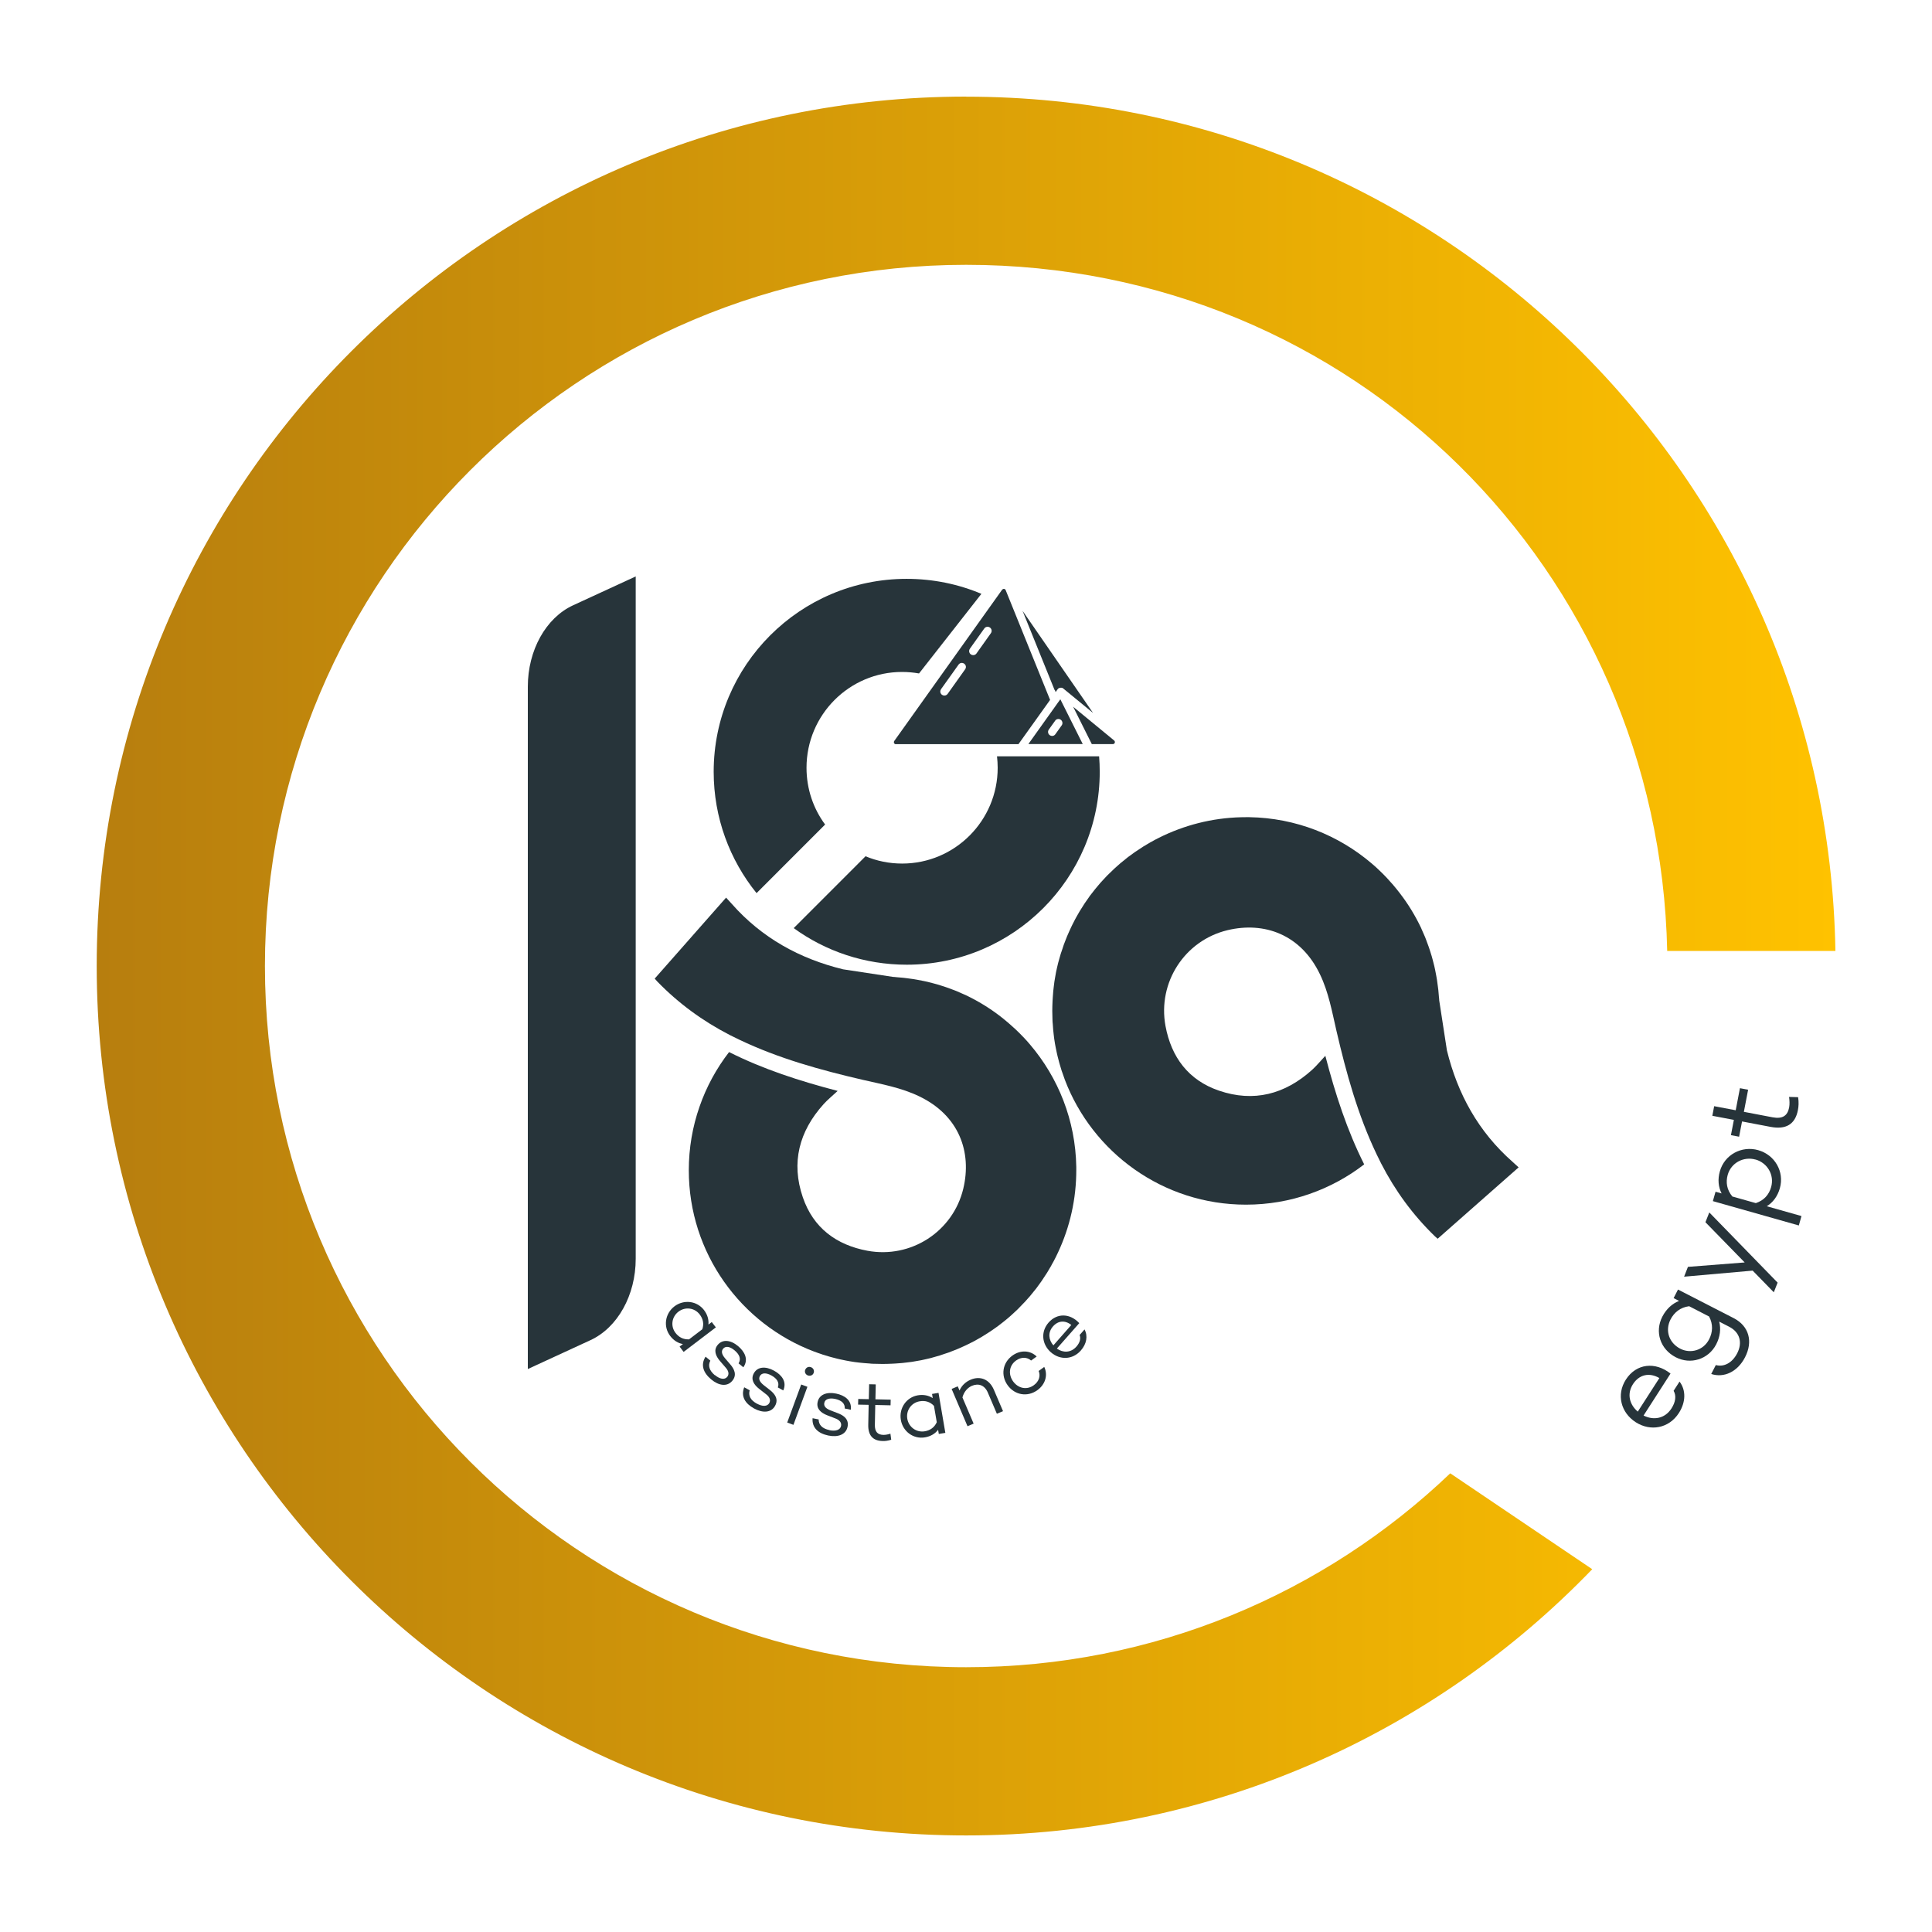
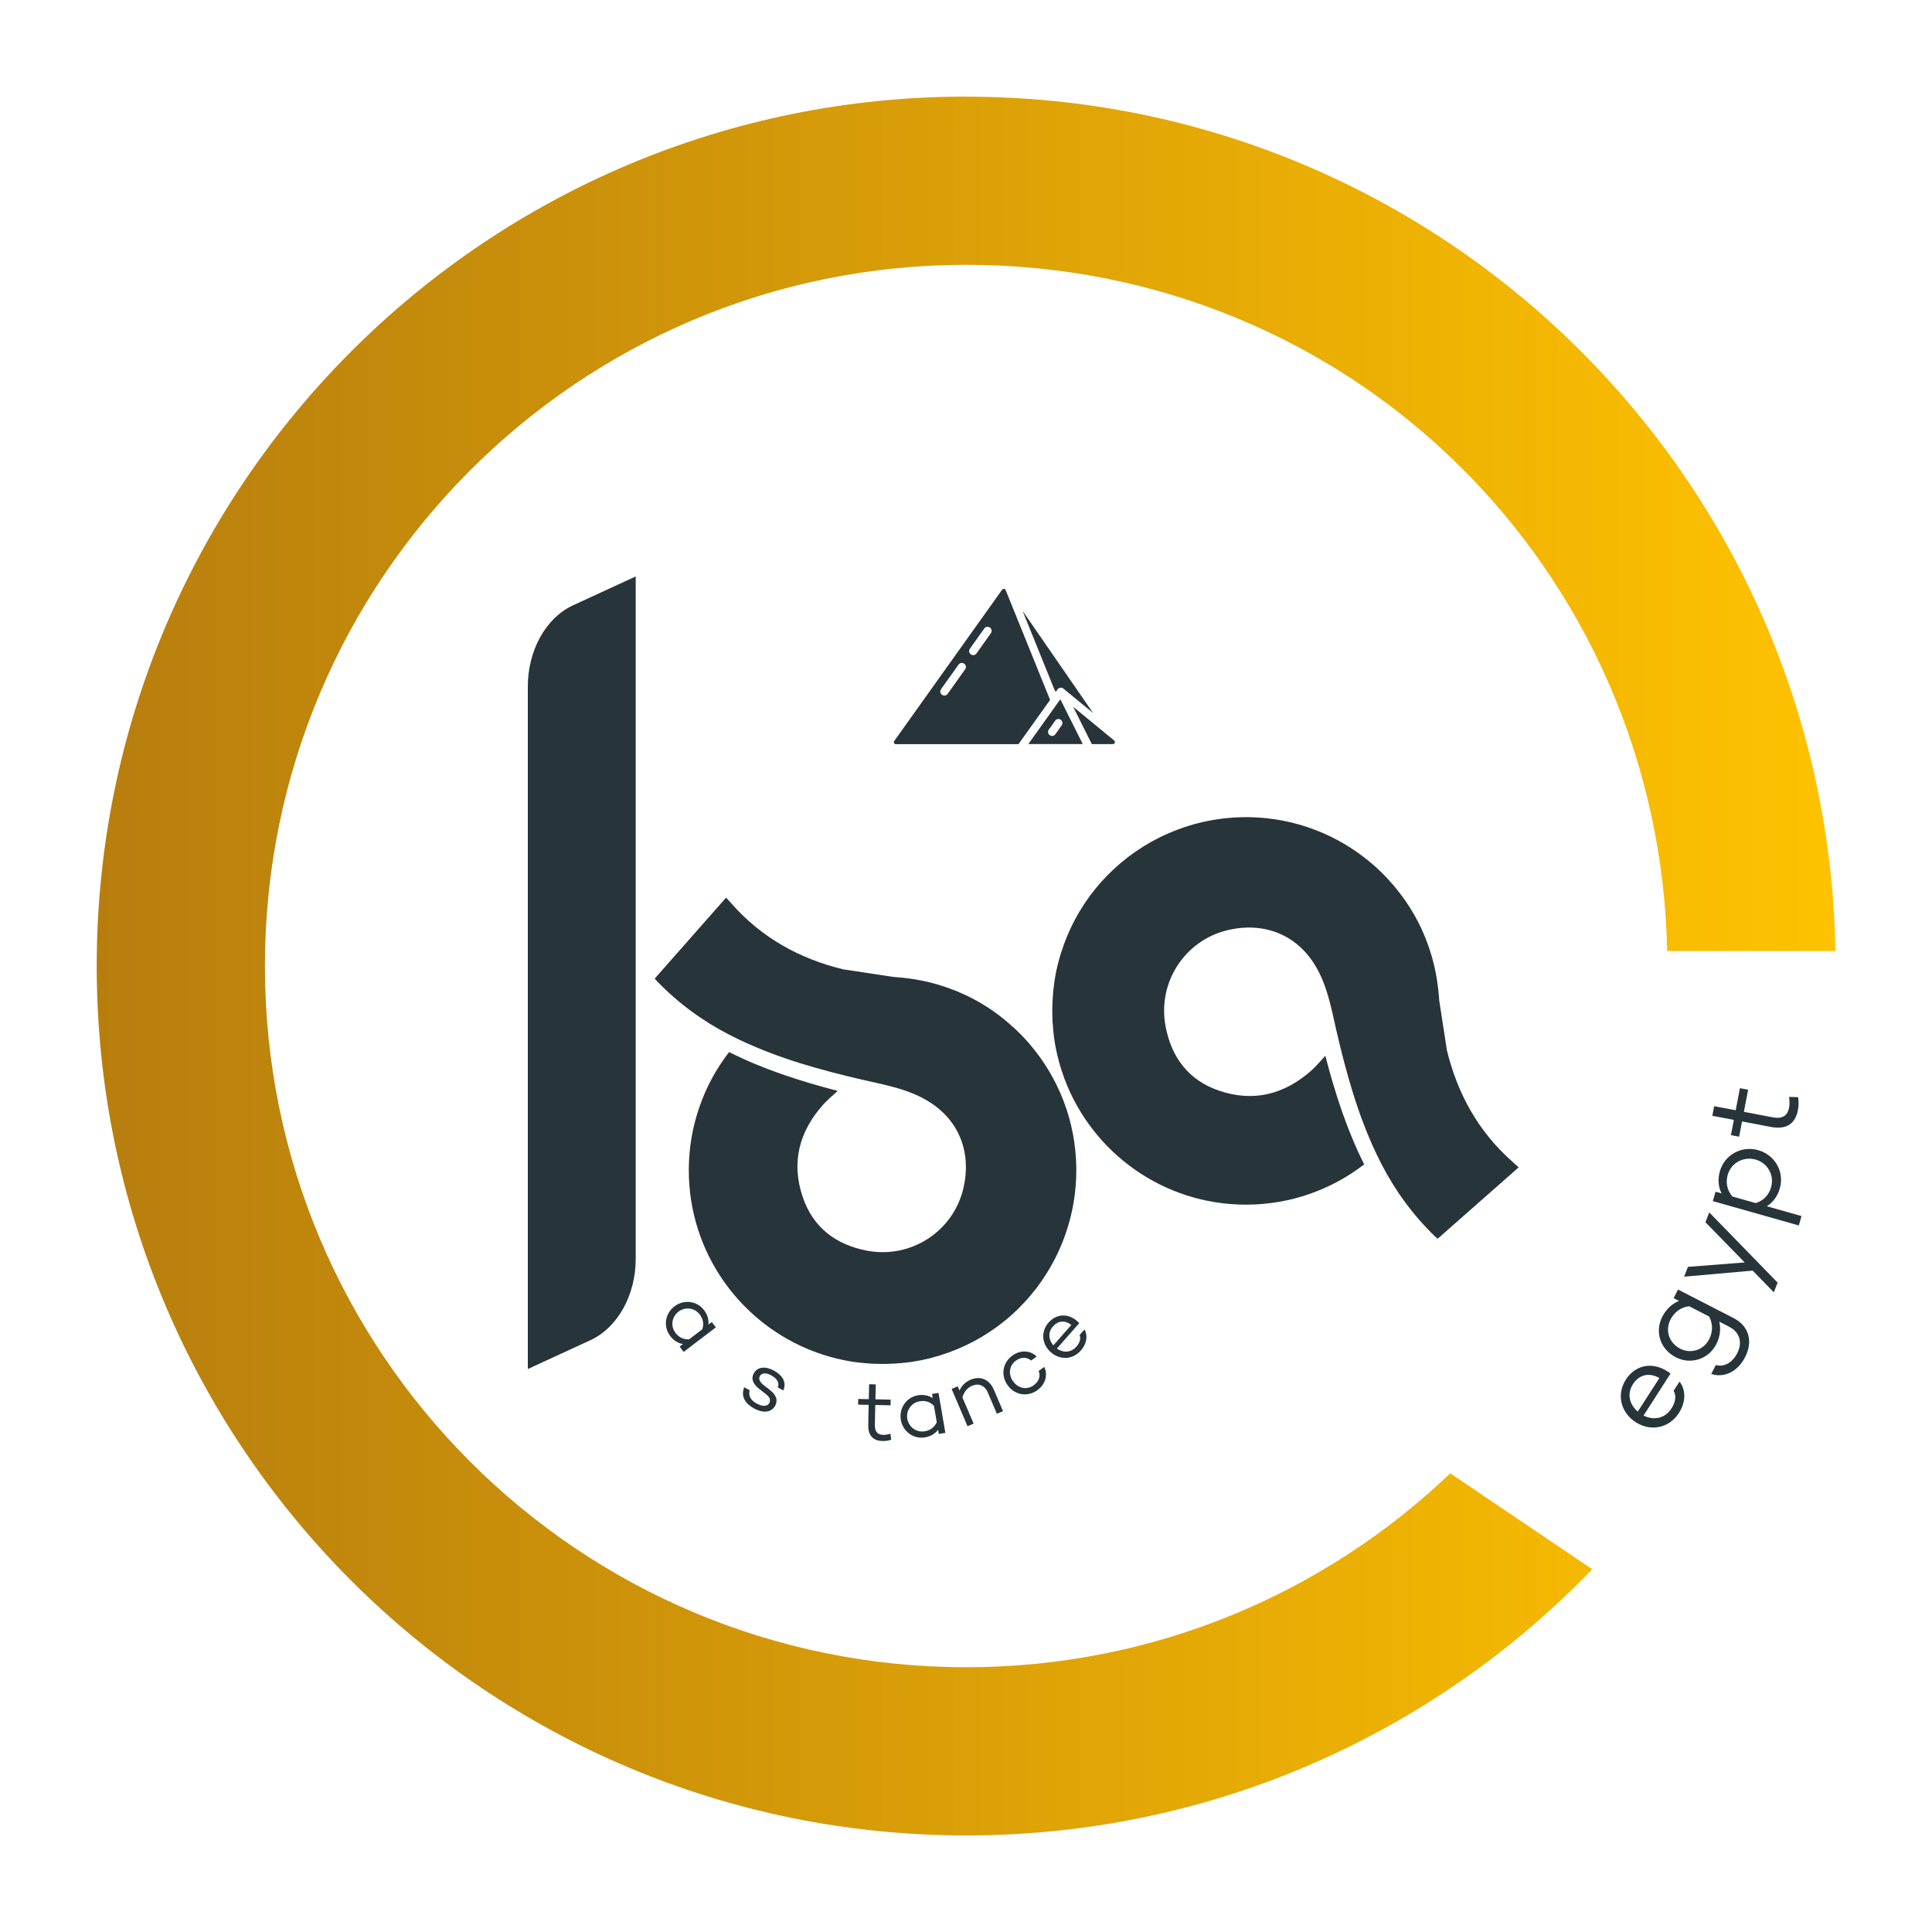
<svg xmlns="http://www.w3.org/2000/svg" width="100" height="100" viewBox="0 0 100 100" fill="none">
  <path d="M50.007 5C25.154 5 5.006 25.148 5.006 50.001C5.006 74.855 25.154 95.002 50.007 95.002C62.736 95.002 74.226 89.717 82.414 81.222L75.065 76.259C68.549 82.478 59.726 86.295 50.007 86.295C29.962 86.295 13.713 70.046 13.713 50.001C13.713 29.956 29.962 13.707 50.007 13.707C70.052 13.707 85.878 29.536 86.294 49.221H95.001C94.585 24.728 74.603 5.004 50.011 5.004" fill="url(#paint0_linear_478_7527)" />
  <path d="M29.659 31.332C28.254 31.981 27.32 33.66 27.32 35.54V70.861L30.565 69.365C31.969 68.716 32.904 67.037 32.904 65.157V29.836L29.659 31.332Z" fill="#27343A" />
  <path d="M74.494 51.783C74.494 51.727 74.487 51.67 74.48 51.617C74.473 51.494 74.462 51.37 74.448 51.247C74.441 51.18 74.434 51.117 74.423 51.053C74.409 50.94 74.395 50.827 74.377 50.714C74.367 50.647 74.353 50.58 74.342 50.513C74.324 50.404 74.303 50.294 74.279 50.185C74.264 50.122 74.25 50.058 74.236 49.991C74.208 49.882 74.18 49.772 74.152 49.663C74.138 49.603 74.12 49.543 74.102 49.483C74.07 49.37 74.032 49.257 73.996 49.144C73.979 49.092 73.961 49.039 73.943 48.989C73.901 48.866 73.855 48.746 73.809 48.626C73.795 48.587 73.778 48.545 73.763 48.506C73.704 48.365 73.644 48.227 73.58 48.09C73.573 48.072 73.566 48.054 73.559 48.037C73.252 47.391 72.882 46.784 72.451 46.227C72.345 46.089 72.236 45.952 72.123 45.821C72.12 45.814 72.112 45.811 72.109 45.803C72 45.676 71.887 45.553 71.774 45.43L71.753 45.408C71.64 45.288 71.52 45.169 71.396 45.052C71.393 45.049 71.386 45.041 71.382 45.038C71.259 44.918 71.128 44.802 70.994 44.689C69.283 43.232 67.075 42.336 64.662 42.297C64.605 42.297 64.549 42.297 64.492 42.297C64.415 42.297 64.341 42.297 64.263 42.3H64.249C62.721 42.336 61.282 42.717 59.994 43.359C59.853 43.429 59.712 43.503 59.575 43.584C59.575 43.584 59.571 43.584 59.568 43.584C59.433 43.662 59.299 43.74 59.169 43.821C59.165 43.821 59.158 43.828 59.155 43.831C59.028 43.913 58.901 43.997 58.774 44.082C58.767 44.086 58.76 44.093 58.753 44.096C58.633 44.181 58.513 44.269 58.393 44.357C58.382 44.364 58.372 44.375 58.361 44.382C58.248 44.47 58.135 44.562 58.026 44.654C58.015 44.664 58.001 44.675 57.987 44.685C57.878 44.777 57.775 44.869 57.673 44.964C57.659 44.978 57.641 44.992 57.627 45.01C57.528 45.102 57.43 45.197 57.334 45.292C57.317 45.31 57.299 45.331 57.278 45.349C57.186 45.444 57.098 45.539 57.01 45.638C56.989 45.659 56.968 45.684 56.946 45.708C56.862 45.803 56.781 45.899 56.703 45.998C56.682 46.026 56.661 46.054 56.636 46.082C56.558 46.178 56.484 46.273 56.41 46.371C56.385 46.403 56.364 46.439 56.34 46.474C56.273 46.569 56.206 46.664 56.138 46.763C56.114 46.802 56.089 46.841 56.064 46.88C56.004 46.975 55.944 47.07 55.884 47.165C55.856 47.211 55.831 47.257 55.807 47.299C55.754 47.395 55.697 47.486 55.648 47.582C55.62 47.631 55.595 47.684 55.571 47.733C55.525 47.825 55.475 47.917 55.433 48.012C55.408 48.068 55.383 48.125 55.355 48.181C55.313 48.27 55.274 48.361 55.235 48.453C55.211 48.513 55.186 48.576 55.161 48.64C55.126 48.728 55.091 48.816 55.059 48.904C55.034 48.971 55.013 49.039 54.992 49.109C54.964 49.197 54.932 49.282 54.904 49.367C54.883 49.441 54.861 49.515 54.84 49.589C54.816 49.674 54.791 49.755 54.77 49.839C54.752 49.92 54.734 49.998 54.713 50.079C54.696 50.16 54.674 50.238 54.66 50.319C54.643 50.407 54.629 50.492 54.614 50.58C54.6 50.654 54.586 50.732 54.576 50.806C54.562 50.901 54.551 50.996 54.54 51.092C54.533 51.162 54.523 51.233 54.516 51.307C54.505 51.416 54.498 51.526 54.491 51.635C54.491 51.695 54.48 51.752 54.48 51.811C54.473 51.981 54.466 52.15 54.466 52.323C54.466 52.496 54.47 52.651 54.477 52.813C54.477 52.877 54.484 52.937 54.491 53C54.498 53.099 54.502 53.198 54.512 53.293C54.519 53.374 54.53 53.452 54.537 53.529C54.547 53.607 54.554 53.685 54.565 53.762C54.579 53.854 54.593 53.942 54.607 54.031C54.618 54.094 54.629 54.157 54.643 54.221C54.66 54.32 54.681 54.415 54.703 54.51C54.713 54.563 54.724 54.612 54.738 54.662C54.763 54.768 54.791 54.874 54.819 54.976C54.83 55.015 54.84 55.053 54.851 55.089C54.883 55.202 54.918 55.315 54.953 55.428C54.96 55.449 54.967 55.473 54.978 55.495C55.017 55.618 55.062 55.742 55.108 55.865C55.108 55.865 55.108 55.865 55.108 55.868C56.541 59.657 60.203 62.353 64.492 62.353C65.642 62.353 66.75 62.159 67.78 61.799C68.81 61.442 69.766 60.92 70.61 60.268C69.721 58.497 69.117 56.634 68.599 54.648C68.348 54.916 68.147 55.163 67.914 55.375C66.51 56.641 64.894 57.068 63.092 56.451C61.511 55.911 60.626 54.718 60.326 53.106C59.91 50.855 61.317 48.679 63.536 48.146C65.438 47.691 67.332 48.365 68.32 50.428C68.768 51.356 68.945 52.362 69.174 53.353C69.682 55.54 70.278 57.703 71.248 59.735C71.326 59.897 71.407 60.059 71.488 60.222C72.211 61.629 73.132 62.889 74.268 63.989C74.307 64.028 74.353 64.064 74.413 64.117C75.806 62.889 77.193 61.668 78.604 60.423C78.487 60.317 78.385 60.222 78.283 60.13C76.522 58.578 75.443 56.62 74.892 54.366" fill="#27343A" />
  <path d="M46.222 50.564C46.278 50.564 46.335 50.571 46.388 50.578C46.511 50.585 46.634 50.596 46.758 50.61C46.825 50.617 46.888 50.624 46.952 50.634C47.065 50.648 47.178 50.663 47.291 50.68C47.358 50.691 47.425 50.705 47.492 50.715C47.601 50.733 47.71 50.754 47.82 50.779C47.883 50.793 47.947 50.807 48.014 50.821C48.123 50.85 48.233 50.878 48.342 50.906C48.402 50.92 48.462 50.938 48.522 50.955C48.635 50.987 48.748 51.026 48.861 51.061C48.913 51.079 48.966 51.096 49.016 51.114C49.139 51.157 49.259 51.202 49.379 51.248C49.418 51.262 49.46 51.28 49.499 51.294C49.64 51.354 49.778 51.414 49.915 51.477C49.933 51.485 49.951 51.492 49.968 51.499C50.614 51.806 51.221 52.176 51.778 52.606C51.916 52.716 52.053 52.825 52.184 52.938C52.191 52.942 52.194 52.949 52.201 52.952C52.328 53.062 52.452 53.174 52.575 53.287L52.596 53.309C52.716 53.421 52.836 53.541 52.953 53.665C52.956 53.668 52.963 53.675 52.967 53.679C53.087 53.802 53.203 53.933 53.316 54.067C54.773 55.778 55.669 57.986 55.708 60.399C55.708 60.459 55.708 60.516 55.708 60.572C55.708 60.65 55.708 60.724 55.705 60.802V60.816C55.669 62.343 55.288 63.783 54.646 65.07C54.576 65.211 54.502 65.353 54.42 65.49C54.42 65.49 54.42 65.494 54.42 65.497C54.343 65.631 54.265 65.765 54.184 65.896C54.184 65.899 54.177 65.906 54.173 65.91C54.092 66.037 54.008 66.164 53.923 66.291C53.919 66.298 53.912 66.305 53.909 66.312C53.824 66.432 53.736 66.552 53.648 66.672C53.641 66.683 53.63 66.693 53.623 66.704C53.535 66.817 53.443 66.929 53.351 67.039C53.341 67.049 53.33 67.064 53.32 67.078C53.228 67.187 53.136 67.289 53.041 67.392C53.027 67.406 53.013 67.423 52.995 67.437C52.903 67.536 52.808 67.635 52.713 67.73C52.695 67.748 52.674 67.766 52.656 67.787C52.561 67.878 52.466 67.967 52.367 68.055C52.346 68.076 52.321 68.097 52.297 68.118C52.201 68.203 52.106 68.284 52.007 68.362C51.979 68.383 51.951 68.404 51.923 68.429C51.827 68.506 51.732 68.581 51.633 68.654C51.602 68.679 51.566 68.7 51.531 68.725C51.436 68.792 51.341 68.859 51.242 68.926C51.203 68.951 51.164 68.976 51.125 69C51.03 69.06 50.935 69.12 50.84 69.18C50.794 69.208 50.748 69.233 50.706 69.258C50.61 69.311 50.519 69.367 50.423 69.417C50.374 69.445 50.321 69.469 50.272 69.494C50.18 69.54 50.088 69.589 49.993 69.632C49.937 69.656 49.88 69.681 49.824 69.709C49.735 69.752 49.644 69.79 49.552 69.829C49.492 69.854 49.428 69.879 49.365 69.903C49.277 69.939 49.189 69.974 49.1 70.006C49.033 70.03 48.966 70.052 48.896 70.073C48.808 70.101 48.723 70.133 48.638 70.161C48.564 70.182 48.49 70.203 48.416 70.224C48.331 70.249 48.25 70.274 48.166 70.295C48.084 70.313 48.007 70.33 47.926 70.351C47.844 70.369 47.767 70.39 47.686 70.404C47.597 70.422 47.513 70.436 47.425 70.45C47.351 70.464 47.273 70.478 47.199 70.489C47.104 70.503 47.008 70.514 46.913 70.524C46.843 70.531 46.772 70.542 46.698 70.549C46.589 70.56 46.479 70.567 46.37 70.574C46.31 70.574 46.253 70.584 46.194 70.584C46.024 70.591 45.855 70.598 45.682 70.598C45.509 70.598 45.354 70.595 45.192 70.588C45.128 70.588 45.068 70.581 45.005 70.574C44.906 70.567 44.807 70.563 44.712 70.552C44.631 70.546 44.553 70.535 44.475 70.528C44.398 70.517 44.32 70.51 44.243 70.5C44.151 70.486 44.063 70.471 43.974 70.457C43.911 70.447 43.847 70.436 43.784 70.422C43.685 70.404 43.59 70.383 43.495 70.362C43.442 70.351 43.392 70.341 43.343 70.327C43.237 70.302 43.131 70.274 43.029 70.246C42.99 70.235 42.951 70.224 42.916 70.214C42.803 70.182 42.69 70.147 42.577 70.112C42.556 70.105 42.532 70.097 42.51 70.087C42.387 70.048 42.263 70.002 42.14 69.956C42.14 69.956 42.14 69.956 42.136 69.956C38.348 68.524 35.652 64.862 35.652 60.572C35.652 59.422 35.846 58.315 36.206 57.284C36.562 56.254 37.085 55.298 37.737 54.455C39.508 55.344 41.371 55.947 43.357 56.466C43.089 56.716 42.842 56.917 42.63 57.15C41.364 58.554 40.937 60.17 41.554 61.973C42.094 63.553 43.286 64.439 44.899 64.739C47.15 65.155 49.326 63.747 49.859 61.528C50.314 59.627 49.64 57.732 47.576 56.745C46.648 56.297 45.643 56.12 44.652 55.891C42.465 55.383 40.302 54.787 38.27 53.816C38.108 53.739 37.945 53.658 37.783 53.577C36.376 52.853 35.116 51.933 34.015 50.797C33.977 50.758 33.941 50.712 33.888 50.652C35.116 49.258 36.337 47.872 37.582 46.461C37.688 46.577 37.783 46.68 37.875 46.782C39.427 48.542 41.385 49.622 43.639 50.172" fill="#27343A" />
-   <path d="M42.708 42.679C42.101 41.857 41.745 40.841 41.745 39.74C41.745 37.002 43.96 34.78 46.691 34.78C46.991 34.78 47.284 34.808 47.569 34.858L50.797 30.737C49.608 30.236 48.3 29.961 46.927 29.961C41.41 29.961 36.94 34.434 36.94 39.948C36.94 42.326 37.773 44.513 39.159 46.228L42.704 42.682L42.708 42.679Z" fill="#27343A" />
-   <path d="M51.605 39.148C51.626 39.343 51.64 39.54 51.64 39.738C51.64 42.475 49.425 44.698 46.694 44.698C46.024 44.698 45.382 44.564 44.8 44.32L41.082 48.039C42.726 49.231 44.747 49.933 46.934 49.933C52.452 49.933 56.922 45.46 56.922 39.946C56.922 39.678 56.911 39.413 56.89 39.148H51.605Z" fill="#27343A" />
  <path d="M86.464 71.099L85.07 73.268C85.582 73.526 86.171 73.438 86.517 72.898C86.728 72.57 86.774 72.242 86.626 71.987L86.933 71.511C87.275 71.959 87.257 72.58 86.898 73.138C86.383 73.935 85.43 74.104 84.665 73.614C83.899 73.12 83.652 72.189 84.156 71.405C84.693 70.573 85.67 70.467 86.464 71.095V71.099ZM84.77 73.067L85.889 71.328C85.359 71.021 84.841 71.151 84.523 71.642C84.192 72.157 84.35 72.707 84.77 73.064V73.067Z" fill="#27343A" />
  <path d="M86.852 66.746L89.731 68.224C90.535 68.637 90.743 69.438 90.323 70.252C89.935 71.007 89.23 71.332 88.573 71.117L88.81 70.655C89.222 70.767 89.653 70.556 89.918 70.044C90.2 69.494 90.059 68.958 89.501 68.672L88.986 68.407C89.081 68.778 89.035 69.187 88.831 69.582C88.425 70.369 87.494 70.644 86.739 70.252C85.931 69.836 85.638 68.933 86.044 68.146C86.249 67.751 86.552 67.476 86.908 67.335L86.626 67.19L86.855 66.742L86.852 66.746ZM88.457 68.139L87.43 67.61C86.975 67.666 86.651 67.935 86.467 68.294C86.171 68.873 86.39 69.508 86.968 69.808C87.494 70.079 88.168 69.903 88.464 69.321C88.651 68.961 88.679 68.541 88.46 68.139H88.457Z" fill="#27343A" />
  <path d="M88.475 62.758L92.009 66.388L91.812 66.889L90.718 65.767L87.169 66.081L87.367 65.573L90.305 65.344L88.273 63.262L88.471 62.761L88.475 62.758Z" fill="#27343A" />
  <path d="M91.004 59.532C91.872 59.779 92.366 60.65 92.126 61.5C92.006 61.924 91.766 62.241 91.448 62.435L93.244 62.943L93.107 63.43L88.658 62.17L88.796 61.684L89.11 61.772C88.94 61.44 88.901 61.042 89.021 60.622C89.261 59.772 90.143 59.288 91.008 59.532H91.004ZM90.866 60.019C90.253 59.846 89.607 60.181 89.427 60.805C89.318 61.197 89.378 61.585 89.667 61.931L90.881 62.273C91.307 62.132 91.565 61.832 91.674 61.44C91.851 60.812 91.477 60.188 90.863 60.015L90.866 60.019Z" fill="#27343A" />
  <path d="M93.071 56.793C93.11 57.058 93.096 57.27 93.061 57.453C92.92 58.197 92.44 58.476 91.65 58.328L90.168 58.046L90.016 58.836L89.593 58.755L89.745 57.965L88.63 57.753L88.725 57.256L89.84 57.467L90.059 56.324L90.482 56.405L90.263 57.548L91.745 57.831C92.267 57.929 92.525 57.749 92.606 57.319C92.637 57.15 92.627 56.952 92.602 56.776L93.071 56.79V56.793Z" fill="#27343A" />
  <path d="M37.053 68.704L35.384 69.974L35.176 69.699L35.349 69.568C35.098 69.526 34.869 69.385 34.686 69.145C34.322 68.665 34.421 67.991 34.908 67.617C35.395 67.247 36.076 67.332 36.439 67.808C36.619 68.044 36.693 68.305 36.668 68.559L36.841 68.429L37.049 68.7L37.053 68.704ZM35.666 69.325L36.351 68.803C36.45 68.513 36.383 68.256 36.217 68.037C35.949 67.684 35.462 67.628 35.116 67.892C34.77 68.157 34.696 68.64 34.964 68.99C35.13 69.208 35.363 69.339 35.666 69.325Z" fill="#27343A" />
-   <path d="M37.004 71.174C37.254 71.382 37.501 71.431 37.639 71.269C37.751 71.135 37.713 70.966 37.578 70.807L37.264 70.443C37.039 70.179 36.922 69.879 37.152 69.607C37.402 69.311 37.815 69.35 38.203 69.674C38.538 69.957 38.764 70.362 38.475 70.771L38.228 70.567C38.369 70.341 38.277 70.108 38.02 69.893C37.776 69.688 37.554 69.66 37.43 69.808C37.332 69.925 37.339 70.08 37.526 70.302L37.801 70.623C38.002 70.856 38.161 71.167 37.9 71.474C37.635 71.787 37.205 71.728 36.809 71.396C36.4 71.054 36.252 70.641 36.52 70.221L36.767 70.426C36.637 70.68 36.707 70.934 37 71.181L37.004 71.174Z" fill="#27343A" />
  <path d="M39.177 72.652C39.462 72.808 39.716 72.808 39.819 72.621C39.903 72.465 39.829 72.307 39.67 72.18L39.289 71.883C39.018 71.668 38.845 71.396 39.018 71.082C39.205 70.74 39.618 70.701 40.062 70.945C40.447 71.156 40.746 71.509 40.542 71.968L40.26 71.813C40.355 71.566 40.217 71.351 39.925 71.192C39.646 71.04 39.424 71.054 39.332 71.224C39.258 71.358 39.297 71.506 39.522 71.689L39.854 71.95C40.097 72.141 40.313 72.412 40.118 72.765C39.921 73.125 39.483 73.15 39.032 72.903C38.563 72.645 38.337 72.271 38.52 71.806L38.803 71.961C38.725 72.236 38.842 72.472 39.18 72.656L39.177 72.652Z" fill="#27343A" />
-   <path d="M41.791 71.781L41.068 73.75L40.746 73.63L41.47 71.661L41.791 71.781ZM41.678 70.903C41.724 70.779 41.851 70.719 41.974 70.765C42.098 70.811 42.161 70.938 42.115 71.062C42.073 71.182 41.939 71.238 41.815 71.192C41.692 71.146 41.632 71.019 41.678 70.899V70.903Z" fill="#27343A" />
-   <path d="M42.93 74.026C43.248 74.093 43.491 74.016 43.533 73.808C43.569 73.635 43.452 73.504 43.262 73.427L42.814 73.254C42.489 73.127 42.246 72.919 42.32 72.569C42.398 72.188 42.782 72.03 43.279 72.132C43.71 72.22 44.101 72.474 44.038 72.968L43.724 72.904C43.742 72.64 43.551 72.478 43.223 72.407C42.913 72.344 42.701 72.425 42.666 72.612C42.634 72.763 42.715 72.894 42.983 73L43.378 73.151C43.664 73.261 43.953 73.458 43.869 73.853C43.784 74.256 43.375 74.407 42.87 74.302C42.348 74.192 42.02 73.899 42.059 73.406L42.373 73.469C42.376 73.755 42.56 73.945 42.937 74.023L42.93 74.026Z" fill="#27343A" />
  <path d="M46.13 74.52C45.957 74.576 45.812 74.591 45.685 74.587C45.17 74.576 44.927 74.287 44.941 73.74L44.962 72.714L44.415 72.703L44.422 72.41L44.969 72.421L44.987 71.648L45.329 71.656L45.312 72.428L46.102 72.446L46.095 72.739L45.304 72.721L45.283 73.748C45.276 74.107 45.424 74.263 45.724 74.27C45.841 74.27 45.975 74.245 46.088 74.206L46.13 74.524V74.52Z" fill="#27343A" />
  <path d="M48.578 72.097L48.931 74.165L48.592 74.221L48.557 74.006C48.402 74.207 48.169 74.348 47.876 74.397C47.284 74.5 46.73 74.098 46.627 73.491C46.525 72.888 46.913 72.323 47.506 72.221C47.799 72.171 48.067 72.228 48.278 72.365L48.243 72.15L48.582 72.094L48.578 72.097ZM48.487 73.614L48.342 72.768C48.13 72.545 47.873 72.485 47.601 72.531C47.164 72.605 46.889 73.011 46.962 73.438C47.037 73.865 47.428 74.157 47.866 74.083C48.137 74.038 48.36 73.893 48.487 73.614Z" fill="#27343A" />
  <path d="M51.443 71.934L51.916 73.041L51.598 73.176L51.132 72.085C50.967 71.694 50.649 71.585 50.307 71.729C50.078 71.828 49.891 72.043 49.816 72.332L50.395 73.687L50.078 73.821L49.256 71.891L49.573 71.757L49.665 71.973C49.771 71.726 49.968 71.528 50.243 71.412C50.734 71.204 51.21 71.387 51.443 71.934Z" fill="#27343A" />
  <path d="M53.761 70.961L54.05 70.752C54.251 71.172 54.106 71.659 53.694 71.955C53.175 72.329 52.519 72.206 52.156 71.701C51.792 71.197 51.884 70.537 52.403 70.163C52.815 69.867 53.323 69.885 53.658 70.213L53.369 70.421C53.157 70.234 52.854 70.23 52.59 70.421C52.219 70.689 52.184 71.147 52.438 71.5C52.695 71.857 53.14 71.966 53.51 71.698C53.775 71.507 53.87 71.222 53.761 70.961Z" fill="#27343A" />
  <path d="M55.863 68.486L54.703 69.802C55.02 70.028 55.426 70.028 55.715 69.7C55.892 69.499 55.955 69.283 55.881 69.1L56.135 68.811C56.318 69.149 56.244 69.562 55.944 69.901C55.517 70.388 54.858 70.402 54.392 69.993C53.926 69.583 53.856 68.931 54.276 68.454C54.72 67.95 55.391 67.978 55.86 68.483L55.863 68.486ZM54.523 69.636L55.45 68.581C55.126 68.32 54.763 68.356 54.502 68.656C54.226 68.966 54.276 69.354 54.523 69.636Z" fill="#27343A" />
  <path d="M56.043 38.513L54.883 36.195L54.755 36.372L53.228 38.513H56.043ZM54.621 37.289C54.692 37.208 54.816 37.19 54.904 37.254C54.992 37.317 55.017 37.437 54.964 37.529L54.625 38.005C54.586 38.062 54.523 38.093 54.456 38.093C54.413 38.093 54.371 38.079 54.336 38.054C54.24 37.987 54.219 37.857 54.286 37.762L54.629 37.285L54.621 37.289Z" fill="#27343A" />
  <path d="M57.669 38.328L55.546 36.582L56.512 38.515H57.602C57.648 38.515 57.687 38.487 57.701 38.445C57.715 38.402 57.701 38.356 57.669 38.328Z" fill="#27343A" />
  <path d="M54.597 35.713L54.639 35.819L54.674 35.773L54.688 35.752L54.731 35.692L54.745 35.674C54.745 35.674 54.752 35.664 54.759 35.657C54.759 35.653 54.766 35.646 54.773 35.642L54.78 35.635C54.78 35.635 54.78 35.632 54.784 35.635C54.787 35.632 54.794 35.625 54.801 35.621C54.801 35.621 54.801 35.621 54.805 35.621C54.808 35.621 54.805 35.618 54.808 35.618H54.816C54.816 35.618 54.819 35.614 54.822 35.614C54.822 35.614 54.822 35.614 54.826 35.614C54.837 35.607 54.851 35.604 54.865 35.6C54.872 35.6 54.879 35.597 54.883 35.597C54.886 35.597 54.89 35.597 54.893 35.597C54.897 35.597 54.904 35.597 54.907 35.597H54.911C54.911 35.597 54.925 35.597 54.932 35.597C54.939 35.597 54.946 35.597 54.95 35.597C54.96 35.597 54.967 35.6 54.978 35.604C54.978 35.604 55.01 35.614 55.02 35.625C55.027 35.628 55.031 35.635 55.038 35.639L56.576 36.902L52.928 31.617L54.586 35.717L54.597 35.713Z" fill="#27343A" />
  <path d="M46.37 38.517H52.716L54.322 36.27L54.353 36.228L52.053 30.544C52.039 30.509 52.007 30.484 51.968 30.481C51.93 30.477 51.895 30.495 51.87 30.523L46.285 38.355C46.264 38.387 46.261 38.429 46.278 38.464C46.296 38.5 46.331 38.521 46.37 38.521V38.517ZM50.201 33.578L50.946 32.531C51.013 32.435 51.143 32.414 51.238 32.481C51.334 32.548 51.355 32.679 51.288 32.774L50.543 33.822C50.505 33.878 50.441 33.91 50.37 33.91C50.328 33.91 50.286 33.896 50.251 33.871C50.205 33.839 50.176 33.79 50.166 33.737C50.155 33.684 50.169 33.628 50.201 33.582V33.578ZM48.709 35.67L49.605 34.414C49.644 34.347 49.721 34.305 49.799 34.312C49.877 34.319 49.947 34.369 49.979 34.439C50.011 34.513 49.996 34.598 49.944 34.658L49.051 35.914C49.012 35.97 48.949 36.002 48.878 36.002C48.836 36.002 48.794 35.988 48.758 35.963C48.712 35.931 48.684 35.882 48.673 35.829C48.663 35.776 48.677 35.72 48.709 35.674V35.67Z" fill="#27343A" />
  <defs>
    <linearGradient id="paint0_linear_478_7527" x1="5.006" y1="50.001" x2="94.998" y2="50.001" gradientUnits="userSpaceOnUse">
      <stop stop-color="#B77E0E" />
      <stop offset="1" stop-color="#FFC200" />
    </linearGradient>
  </defs>
</svg>